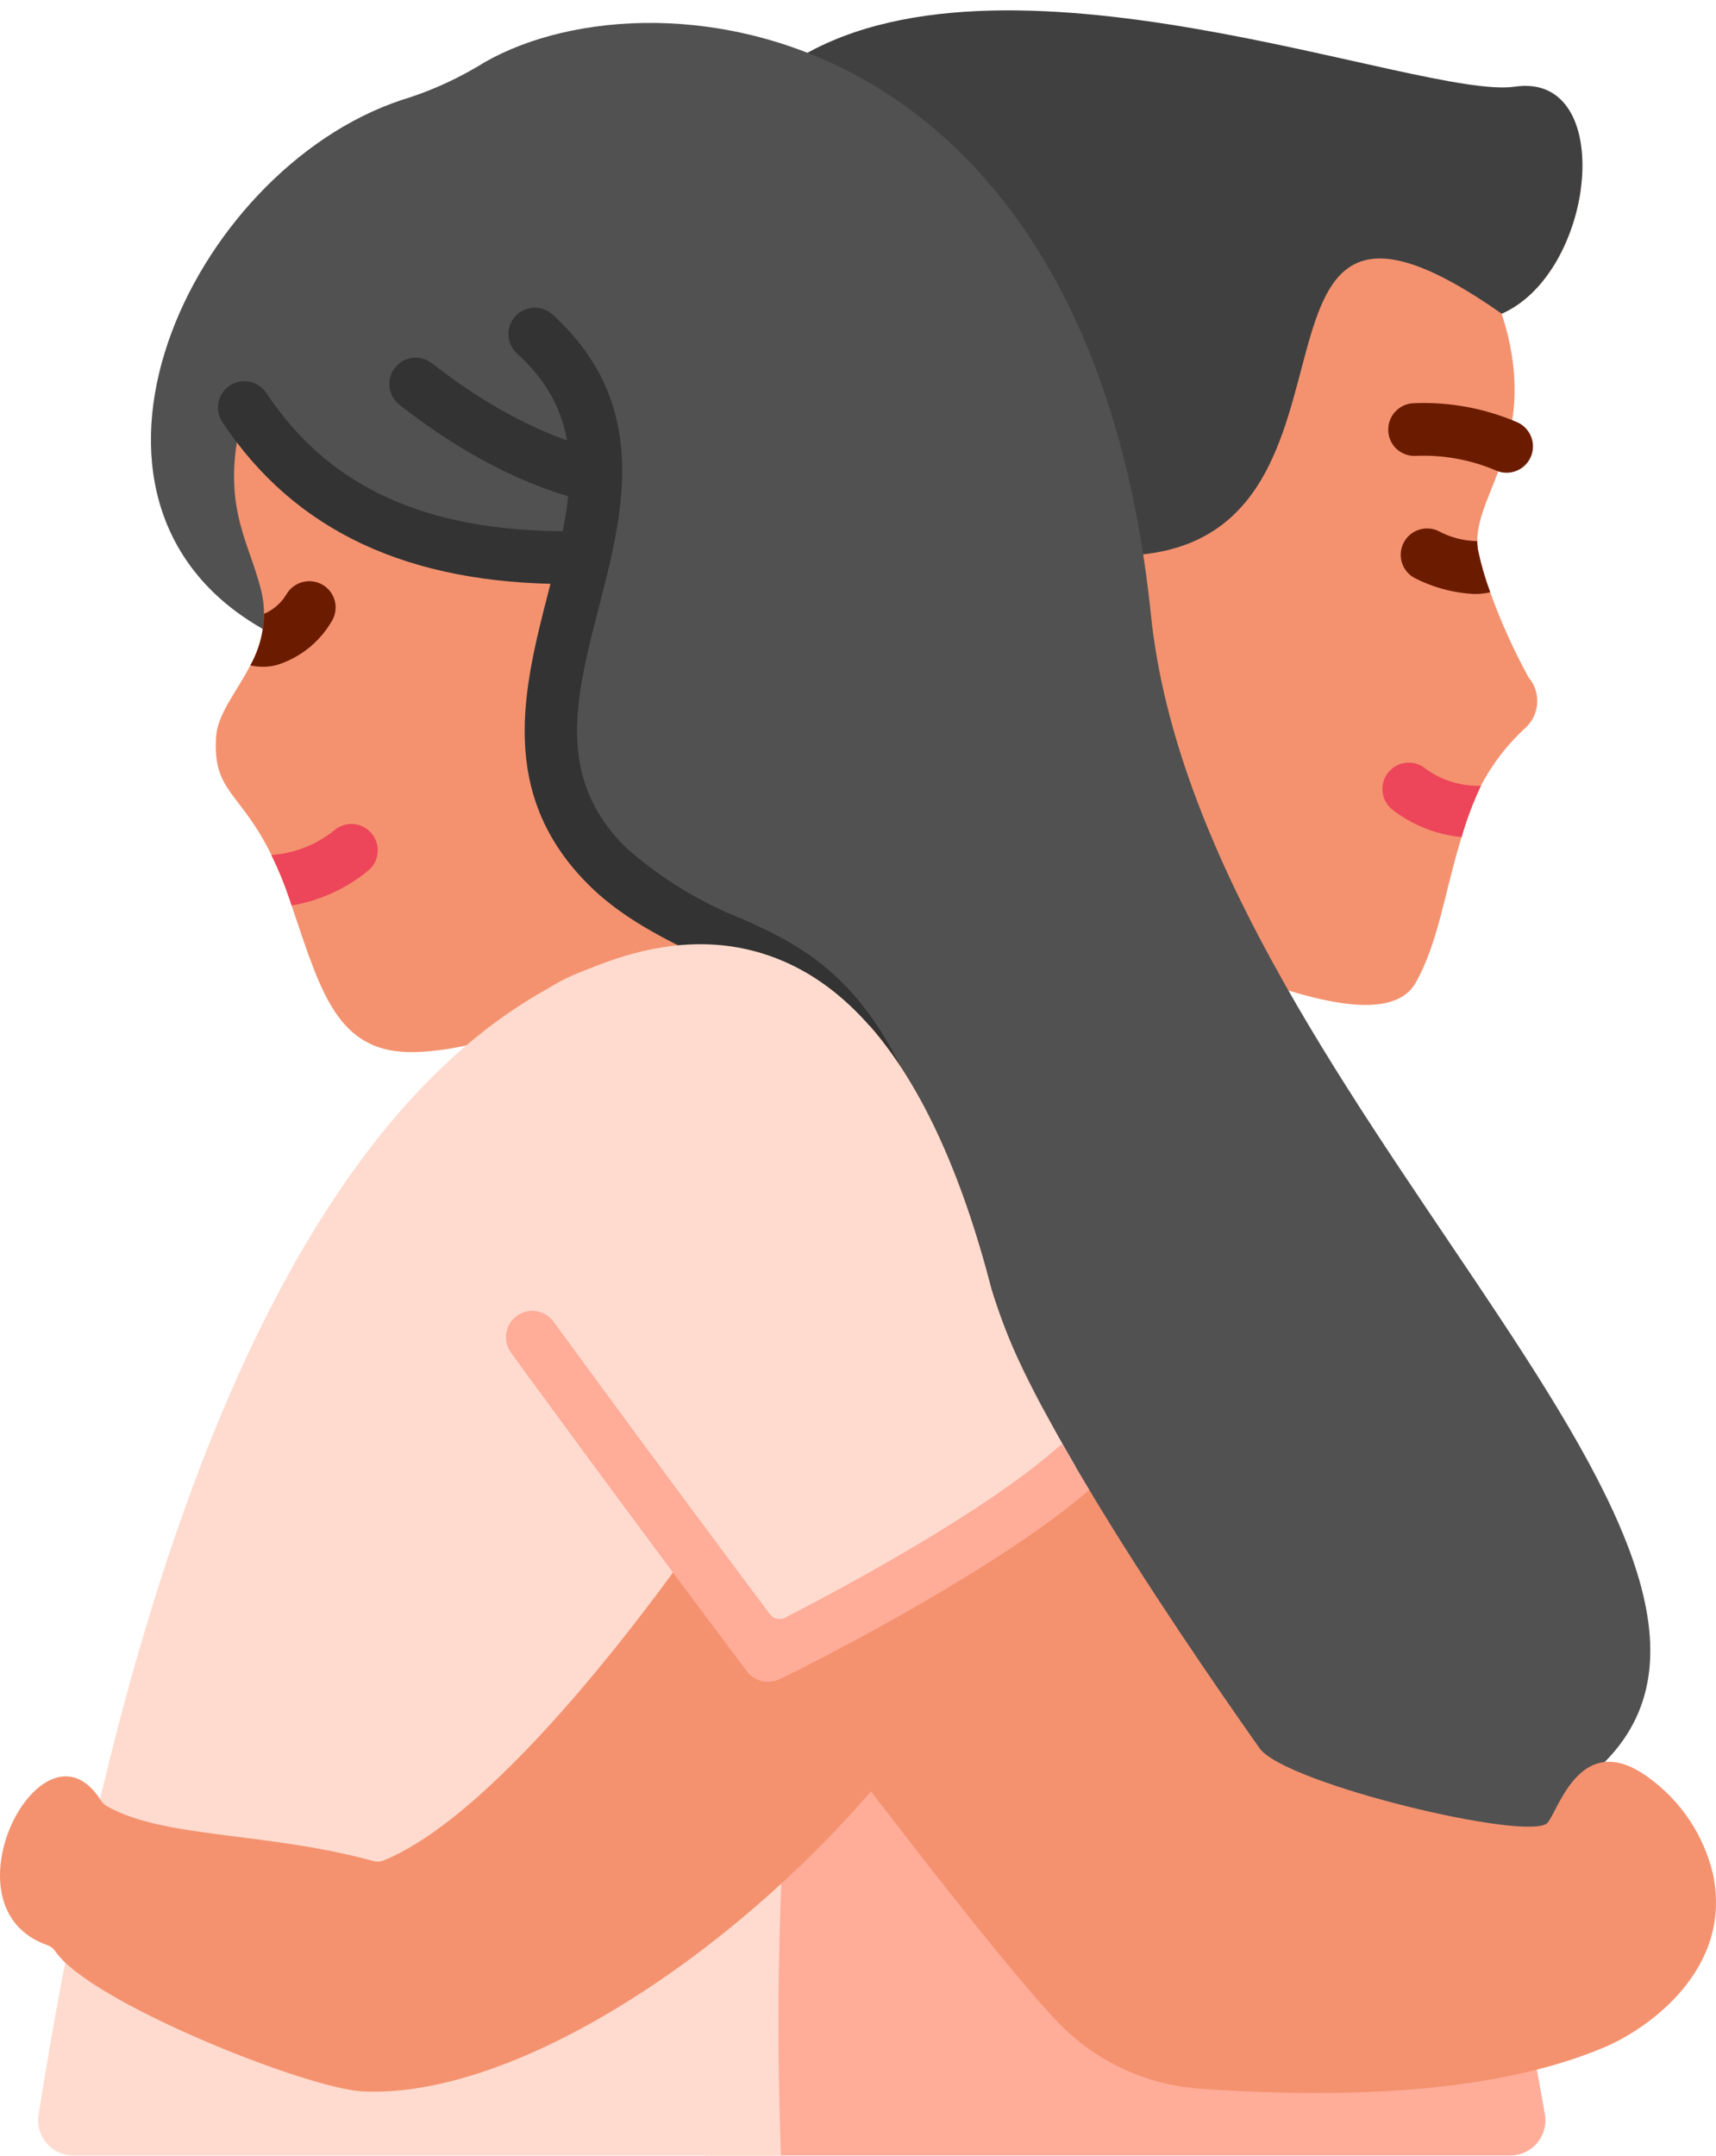
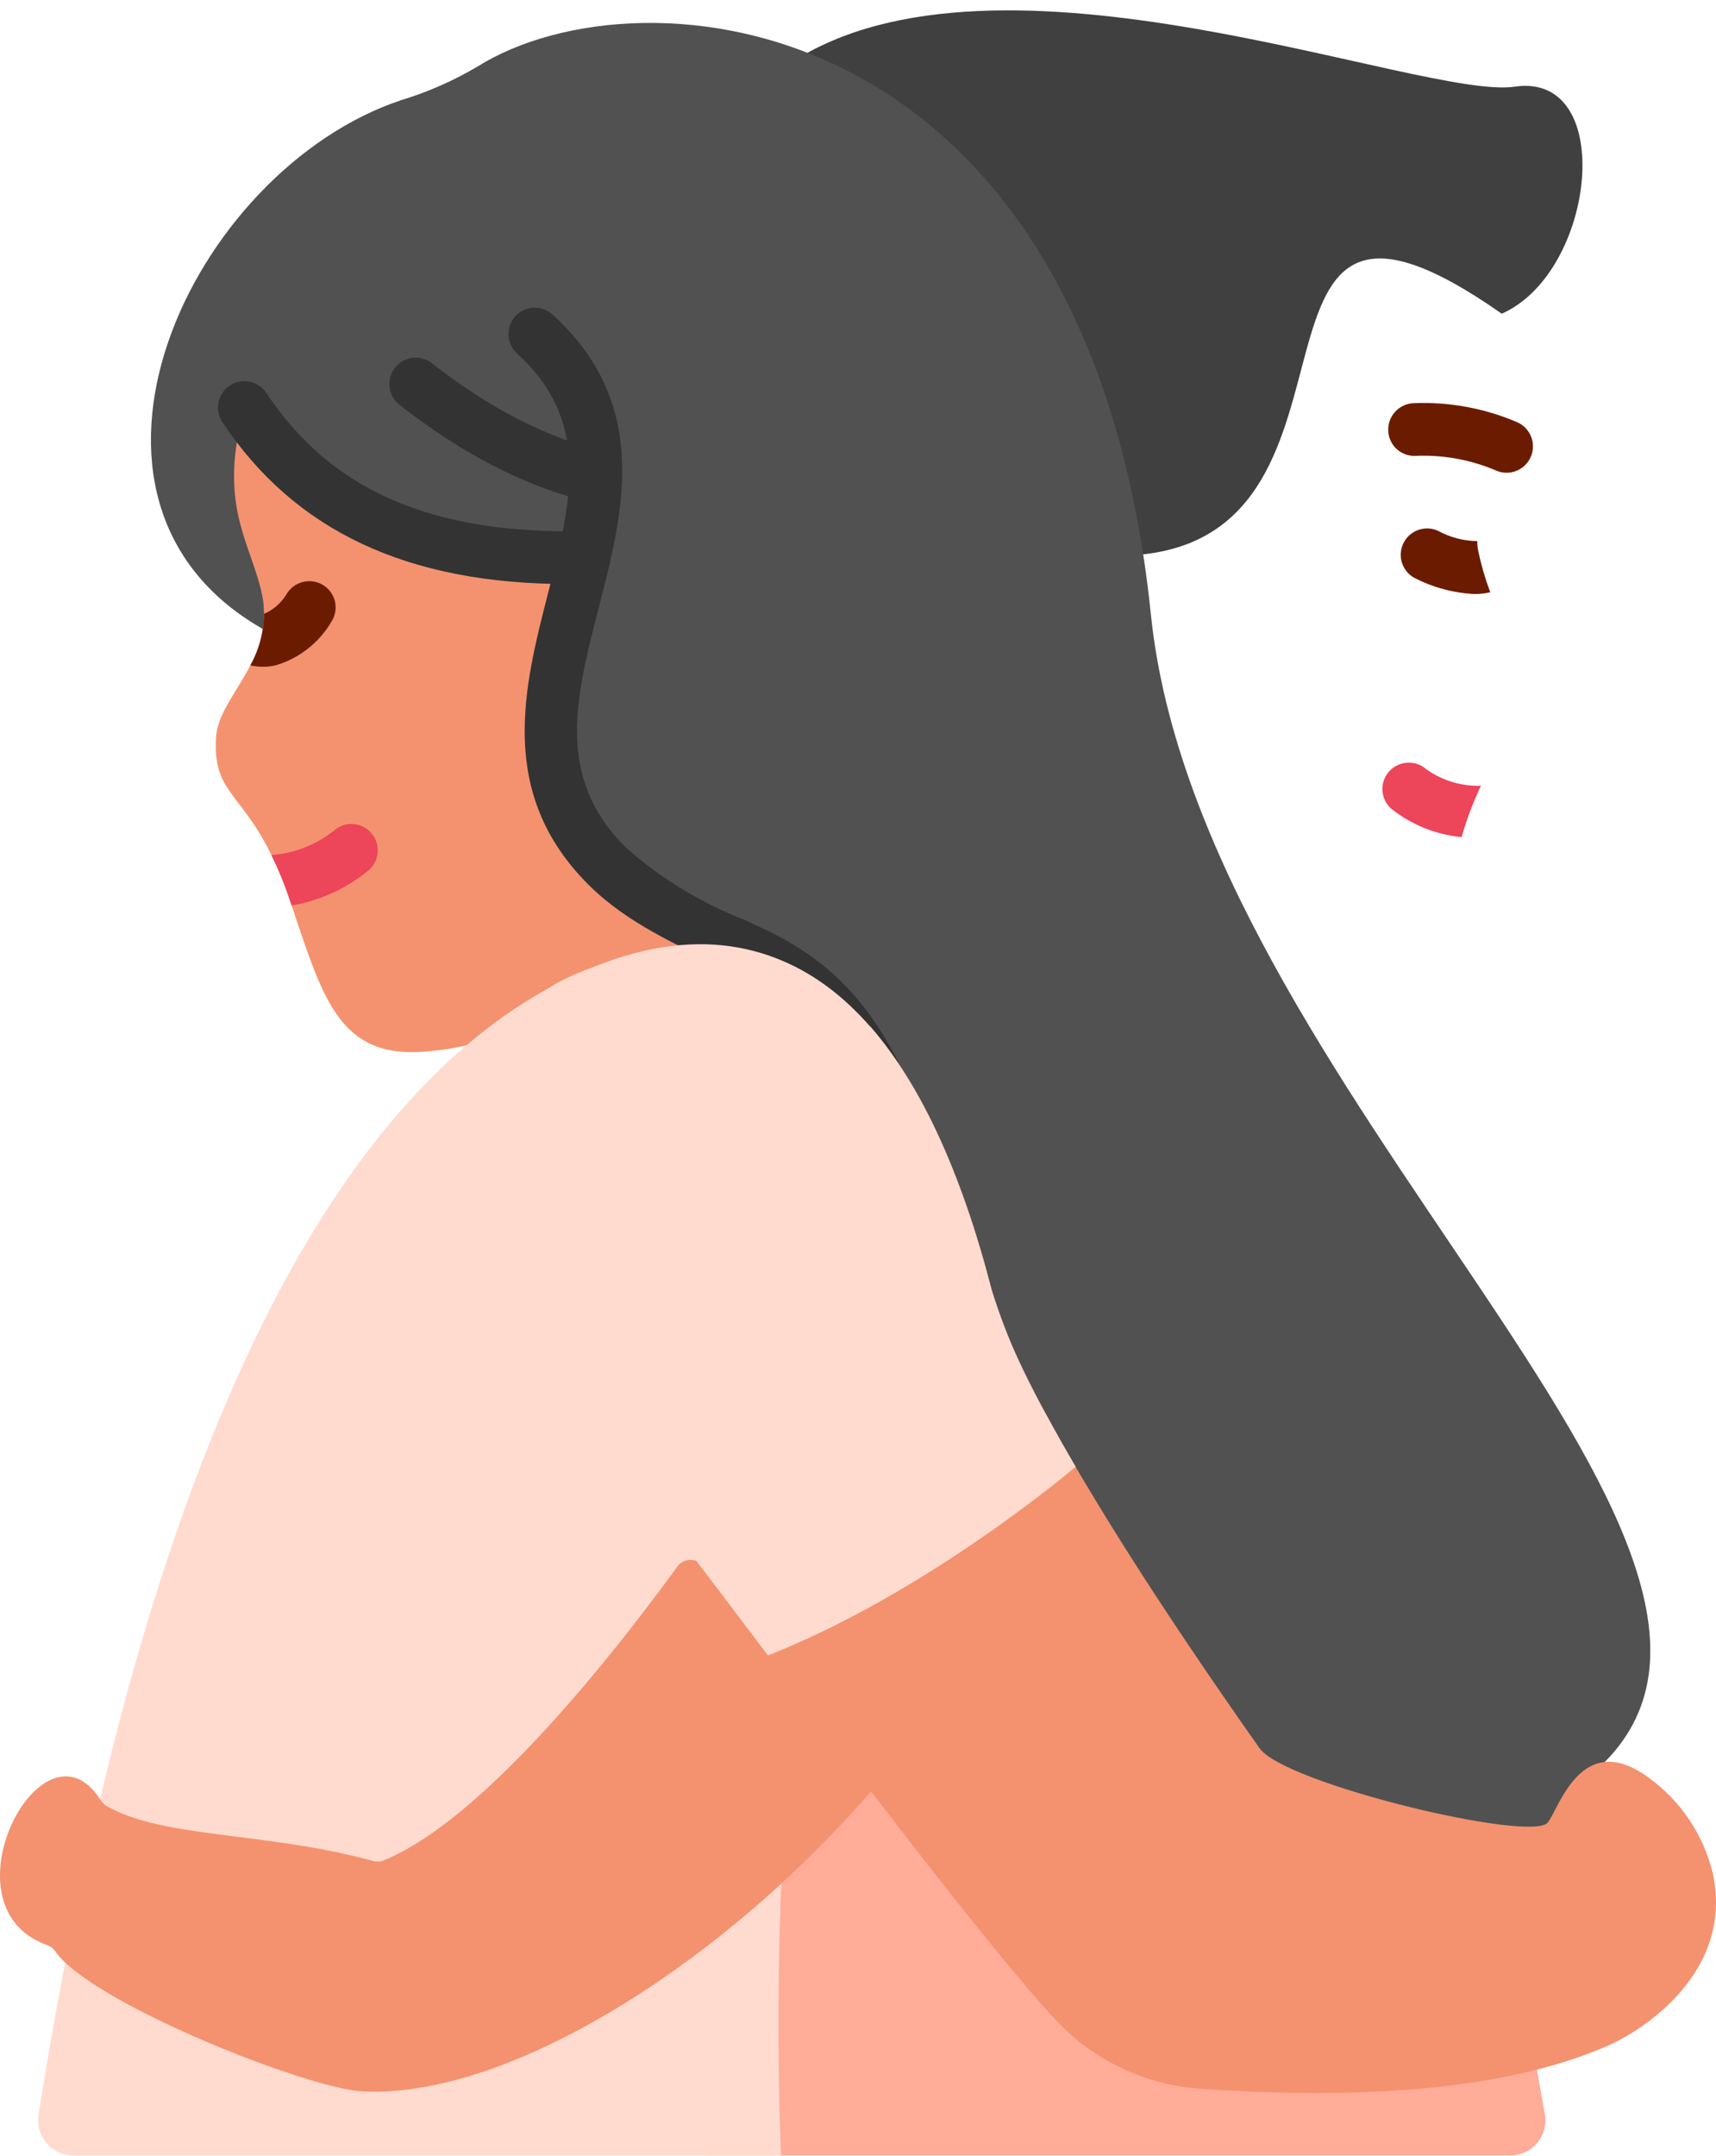
<svg xmlns="http://www.w3.org/2000/svg" width="82" height="103" viewBox="0 0 82 103" fill="none">
  <path d="M73.824 101.002C73.046 96.579 71.046 85.775 69.102 79.921L36.693 79.082C35.308 92.368 33.699 102.966 33.699 102.966H72.169C72.414 102.966 72.655 102.912 72.877 102.809C73.099 102.706 73.295 102.556 73.453 102.369C73.611 102.181 73.725 101.962 73.79 101.726C73.854 101.49 73.865 101.243 73.824 101.002Z" fill="#FFAC99" />
-   <path d="M73.042 32.356C73.334 32.699 73.482 33.141 73.456 33.59C73.429 34.039 73.23 34.46 72.899 34.766C72.031 35.556 71.309 36.494 70.767 37.536C70.392 38.327 70.084 39.147 69.843 39.988C69.828 40.02 69.817 40.054 69.81 40.089C69.012 42.725 68.727 45.026 67.652 46.94C66.695 48.661 63.563 47.922 61.573 47.318C58.643 46.436 50.281 42.633 50.281 42.633L38.375 23.372C39.727 22.415 49.861 5.145 53.219 4.565C57.493 3.835 61.212 5.707 65.225 6.908C68.6 7.897 72.052 8.605 75.544 9.024C75.217 11.459 73.873 14.061 71.757 14.985C73.655 20.812 70.582 23.423 70.591 25.849C70.591 26.013 70.608 26.176 70.641 26.336C70.783 27.001 70.974 27.655 71.212 28.293C71.715 29.693 72.327 31.051 73.042 32.356Z" fill="#F4926F" />
  <path d="M71.212 28.292C70.964 28.35 70.71 28.378 70.456 28.376C69.448 28.327 68.463 28.061 67.568 27.596C67.287 27.435 67.079 27.172 66.987 26.863C66.894 26.553 66.925 26.219 67.072 25.931C67.218 25.643 67.47 25.422 67.775 25.315C68.08 25.207 68.415 25.221 68.71 25.354C69.287 25.67 69.933 25.84 70.591 25.849C70.591 26.013 70.608 26.176 70.641 26.336C70.783 27.001 70.974 27.655 71.212 28.292Z" fill="#6B1C00" />
  <path d="M70.767 37.537C70.392 38.327 70.084 39.147 69.843 39.988C68.617 39.872 67.45 39.402 66.485 38.636C66.234 38.415 66.082 38.103 66.062 37.769C66.041 37.435 66.154 37.107 66.376 36.856C66.597 36.606 66.909 36.454 67.243 36.433C67.577 36.413 67.905 36.526 68.156 36.747C68.917 37.288 69.834 37.565 70.767 37.537Z" fill="#ED4559" />
  <path d="M72.39 4.14C67.913 4.796 47.7 -3.524 37.756 3.021L54.342 26.508C66.56 25.513 57.879 5.253 71.76 14.985C76.253 13.019 77.274 3.424 72.39 4.14Z" fill="#404040" />
  <path d="M76.681 84.174C87.024 73.754 57.322 51.933 54.997 29.362C51.995 0.226 30.66 -1.749 22.804 3.188C21.661 3.862 20.442 4.398 19.173 4.783C9.085 8.149 1.737 23.895 12.561 30.047C14.866 36.115 65.352 106.137 76.681 84.174Z" fill="#515151" />
  <path d="M35.63 45.353L29.92 47.2C24.958 48.947 23.397 50.013 20.231 50.24C16.184 50.542 15.412 47.62 13.934 43.254C13.901 43.145 13.859 43.036 13.825 42.927C13.586 42.215 13.3 41.519 12.969 40.844C11.491 37.813 10.164 37.855 10.324 35.211C10.391 34.102 11.306 33.061 11.961 31.785C12.382 31.033 12.607 30.187 12.616 29.325C12.616 28.94 12.568 28.556 12.473 28.183C11.869 25.723 10.433 24.036 11.676 19.468C14.665 23.968 19.45 26.823 27.914 26.63C26.747 31.684 24.538 36.907 29.005 41.365C30.903 43.254 33.262 44.253 35.63 45.353Z" fill="#F4926F" />
  <path d="M15.865 29.653C15.279 30.676 14.324 31.436 13.195 31.777C12.992 31.826 12.783 31.852 12.574 31.852C12.368 31.851 12.163 31.829 11.961 31.785C12.382 31.033 12.607 30.187 12.616 29.325C13.064 29.133 13.44 28.803 13.691 28.385C13.86 28.098 14.136 27.89 14.458 27.805C14.78 27.72 15.123 27.766 15.412 27.931C15.555 28.014 15.681 28.125 15.781 28.256C15.881 28.388 15.955 28.538 15.997 28.698C16.039 28.858 16.049 29.024 16.026 29.188C16.004 29.352 15.949 29.51 15.865 29.653Z" fill="#6B1C00" />
  <path d="M28.734 21.503C27.767 21.311 24.637 20.486 20.649 17.359C20.519 17.256 20.37 17.179 20.21 17.133C20.051 17.087 19.883 17.074 19.718 17.093C19.553 17.113 19.394 17.164 19.249 17.245C19.104 17.327 18.976 17.436 18.874 17.567C18.771 17.697 18.695 17.847 18.651 18.007C18.607 18.167 18.594 18.335 18.615 18.5C18.635 18.665 18.688 18.824 18.77 18.968C18.853 19.112 18.963 19.239 19.094 19.341C23.467 22.769 26.973 23.727 28.264 23.979C28.267 23.132 28.427 22.293 28.734 21.503Z" fill="#333333" />
  <path d="M17.561 41.617C16.514 42.467 15.264 43.031 13.934 43.254C13.901 43.145 13.859 43.036 13.825 42.927C13.586 42.214 13.3 41.519 12.969 40.844C14.065 40.769 15.111 40.359 15.966 39.669C16.093 39.559 16.241 39.475 16.401 39.422C16.562 39.37 16.731 39.351 16.899 39.365C17.066 39.379 17.23 39.427 17.379 39.505C17.528 39.584 17.66 39.691 17.766 39.822C17.873 39.952 17.953 40.103 18 40.264C18.048 40.426 18.062 40.595 18.043 40.763C18.024 40.93 17.972 41.092 17.889 41.239C17.806 41.385 17.695 41.514 17.561 41.617Z" fill="#ED4559" />
  <path d="M27.128 27.899C19.482 27.899 14.079 25.364 10.627 20.165C10.536 20.027 10.472 19.873 10.44 19.71C10.408 19.548 10.409 19.381 10.442 19.219C10.474 19.057 10.539 18.903 10.631 18.765C10.723 18.628 10.842 18.51 10.98 18.419C11.117 18.327 11.272 18.264 11.434 18.232C11.597 18.2 11.764 18.201 11.926 18.233C12.253 18.3 12.541 18.493 12.726 18.771C15.826 23.44 20.642 25.524 27.886 25.372C28.052 25.365 28.217 25.392 28.372 25.451C28.528 25.51 28.669 25.6 28.789 25.715C28.91 25.829 29.005 25.967 29.071 26.119C29.137 26.271 29.172 26.436 29.173 26.602C29.181 26.935 29.055 27.259 28.825 27.5C28.594 27.742 28.277 27.882 27.943 27.89C27.668 27.896 27.396 27.899 27.128 27.899Z" fill="#333333" />
  <path d="M42.833 56.51C42.287 54.292 41.26 52.222 39.825 50.446C38.389 48.67 36.581 47.231 34.528 46.231C32.362 45.106 30.018 44.152 28.117 42.258C23.736 37.885 25.04 32.819 26.186 28.349C26.358 27.677 26.529 27.012 26.683 26.347C27.584 22.445 27.571 19.503 24.718 16.897C24.593 16.786 24.492 16.651 24.42 16.501C24.348 16.35 24.306 16.187 24.298 16.021C24.289 15.854 24.314 15.687 24.37 15.53C24.426 15.373 24.513 15.229 24.626 15.106C24.738 14.983 24.874 14.883 25.026 14.813C25.177 14.743 25.341 14.704 25.507 14.697C25.674 14.691 25.84 14.718 25.997 14.776C26.153 14.835 26.296 14.924 26.418 15.038C30.383 18.661 30.068 22.887 29.137 26.914C28.979 27.598 28.801 28.287 28.625 28.976C27.501 33.342 26.53 37.12 29.892 40.473C31.567 41.959 33.493 43.134 35.58 43.944L36.157 44.211C39.702 45.833 42.695 48.249 44.899 55.935C45.094 56.603 42.992 57.063 42.833 56.51Z" fill="#333333" />
  <path d="M71.992 22.583C71.814 22.583 71.638 22.545 71.476 22.471C70.261 21.956 68.947 21.719 67.629 21.778C67.463 21.784 67.297 21.757 67.142 21.698C66.987 21.64 66.845 21.55 66.725 21.436C66.604 21.322 66.508 21.184 66.442 21.032C66.376 20.88 66.34 20.716 66.338 20.55C66.334 20.385 66.362 20.22 66.422 20.066C66.481 19.912 66.571 19.77 66.685 19.651C66.799 19.531 66.936 19.435 67.087 19.368C67.238 19.3 67.401 19.264 67.566 19.26C69.262 19.19 70.952 19.503 72.511 20.175C72.774 20.293 72.988 20.498 73.118 20.756C73.248 21.013 73.286 21.307 73.225 21.589C73.165 21.871 73.009 22.123 72.784 22.304C72.56 22.485 72.28 22.584 71.992 22.583Z" fill="#6B1C00" />
  <path d="M37.319 102.967H3.502C3.259 102.967 3.019 102.915 2.799 102.813C2.578 102.712 2.382 102.564 2.224 102.379C2.066 102.194 1.95 101.978 1.884 101.744C1.818 101.511 1.804 101.265 1.841 101.025C7.578 64.854 18.008 50.609 27.974 46.352C38.293 41.936 44.328 49.778 47.369 61.557C47.923 63.715 49.485 66.797 51.399 70.071C51.399 70.071 42.487 76.596 38.222 78.359C37.306 86.528 37.004 94.753 37.319 102.967Z" fill="#FFDBCF" />
  <path d="M32.363 74.842C27.845 81.032 22.419 87.21 18.33 88.874C18.17 88.937 17.992 88.945 17.827 88.897C12.705 87.495 7.78 87.83 5.082 86.265C4.97 86.196 4.876 86.101 4.808 85.988C2.046 81.638 -2.917 91.117 2.258 92.917C2.419 92.976 2.557 93.085 2.652 93.228C4.331 95.663 14.665 99.777 17.33 99.907C24.506 100.257 34.925 93.504 42 85.13C42.123 84.983 42.189 84.796 42.185 84.604C42.181 84.412 42.108 84.227 41.979 84.085L33.591 74.777C33.512 74.689 33.415 74.621 33.306 74.575C33.197 74.53 33.079 74.51 32.961 74.516C32.844 74.522 32.729 74.555 32.625 74.611C32.522 74.668 32.432 74.746 32.363 74.842Z" fill="#F4926F" />
  <path d="M76.636 97.811C72.287 99.642 65.956 100.381 57.333 99.776C54.718 99.593 52.269 98.429 50.474 96.519C48.156 94.067 43.261 87.77 38.409 81.355C38.098 80.944 37.779 80.524 37.468 80.113C31.28 71.893 25.437 63.875 25.437 63.875C25.437 63.875 25.773 63.564 26.352 63.019C29.752 59.887 41.448 49.064 41.574 49.014C44.143 51.961 46.032 56.369 47.367 61.558C48.026 63.686 48.922 65.733 50.037 67.662C50.272 68.09 50.516 68.535 50.767 68.98C50.969 69.341 51.179 69.702 51.397 70.071C51.615 70.441 51.825 70.802 52.052 71.171C54.781 75.73 58.064 80.499 60.188 83.513C61.397 85.218 73.126 88.013 73.949 87.073C74.478 86.477 75.536 82.548 78.768 84.907C80.312 86.019 81.406 87.649 81.85 89.499C82.849 94.142 78.617 96.989 76.636 97.811Z" fill="#F4926F" />
  <path d="M51.397 70.071C51.397 70.071 44.368 76.066 36.696 79.08C30.802 71.238 27.998 67.851 25.437 63.875C23.23 60.447 20.72 51.612 25.119 48.006C26.7 46.71 27.859 46.303 30.225 45.646C39.28 43.127 44.539 50.594 47.367 61.557C48.026 63.685 48.922 65.732 50.037 67.66C50.457 68.442 50.919 69.248 51.397 70.071Z" fill="#FFDBCF" />
-   <path d="M52.052 71.171C47.779 74.882 39.231 79.256 37.468 80.113C37.317 80.18 37.216 80.23 37.174 80.247C37.022 80.307 36.86 80.338 36.696 80.339C36.5 80.34 36.307 80.295 36.132 80.207C35.957 80.12 35.805 79.992 35.688 79.836C29.853 72.078 24.471 64.698 24.421 64.622C24.323 64.488 24.252 64.336 24.213 64.175C24.174 64.014 24.167 63.847 24.193 63.683C24.219 63.519 24.277 63.362 24.363 63.221C24.45 63.079 24.564 62.956 24.698 62.859C24.945 62.678 25.25 62.593 25.555 62.623C25.86 62.652 26.144 62.793 26.352 63.018C26.388 63.056 26.421 63.095 26.453 63.136C26.503 63.203 31.331 69.828 36.788 77.107C36.867 77.216 36.982 77.294 37.113 77.326C37.243 77.359 37.381 77.343 37.502 77.283C40.373 75.814 47.157 72.153 50.558 69.131C50.622 69.073 50.692 69.022 50.767 68.98C50.969 69.341 51.179 69.702 51.397 70.071C51.615 70.441 51.825 70.802 52.052 71.171Z" fill="#FFAC99" />
</svg>